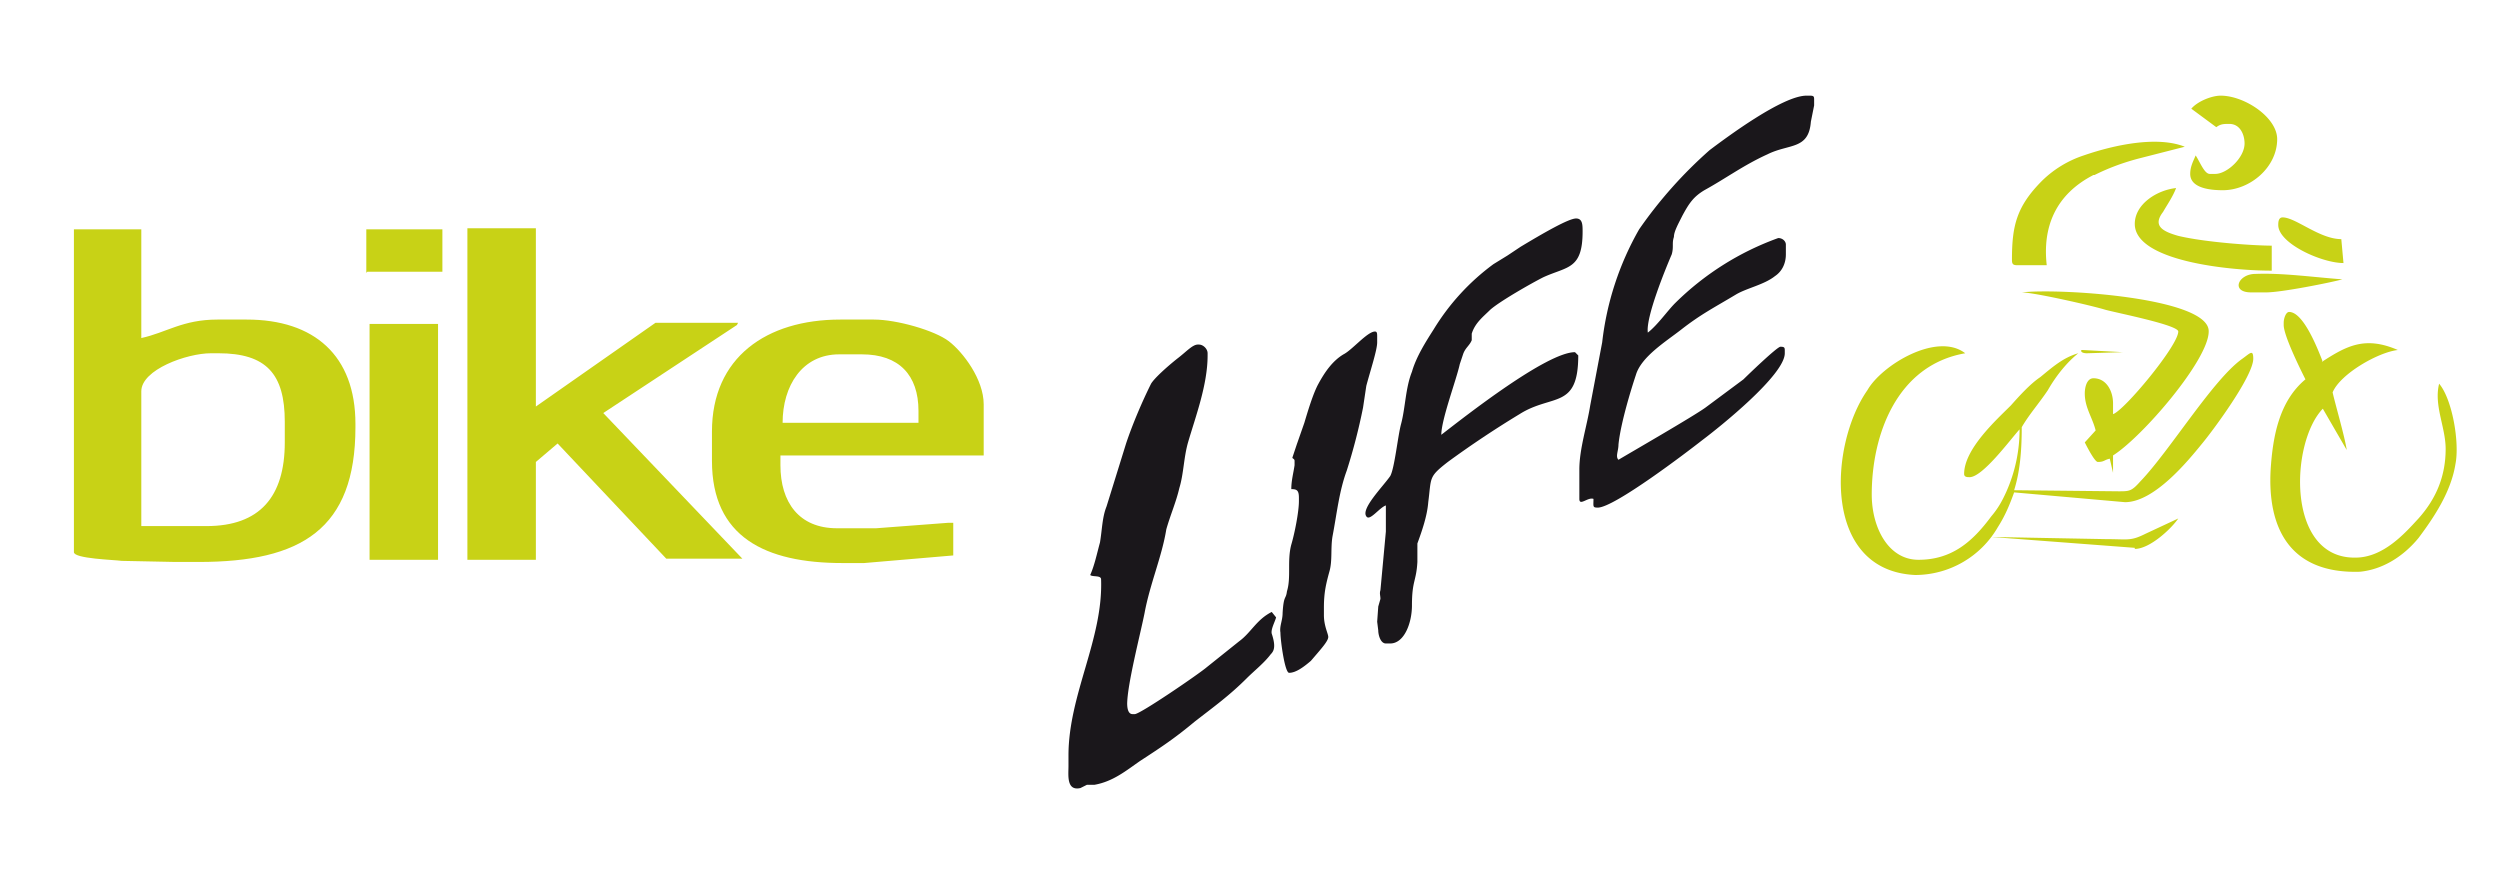
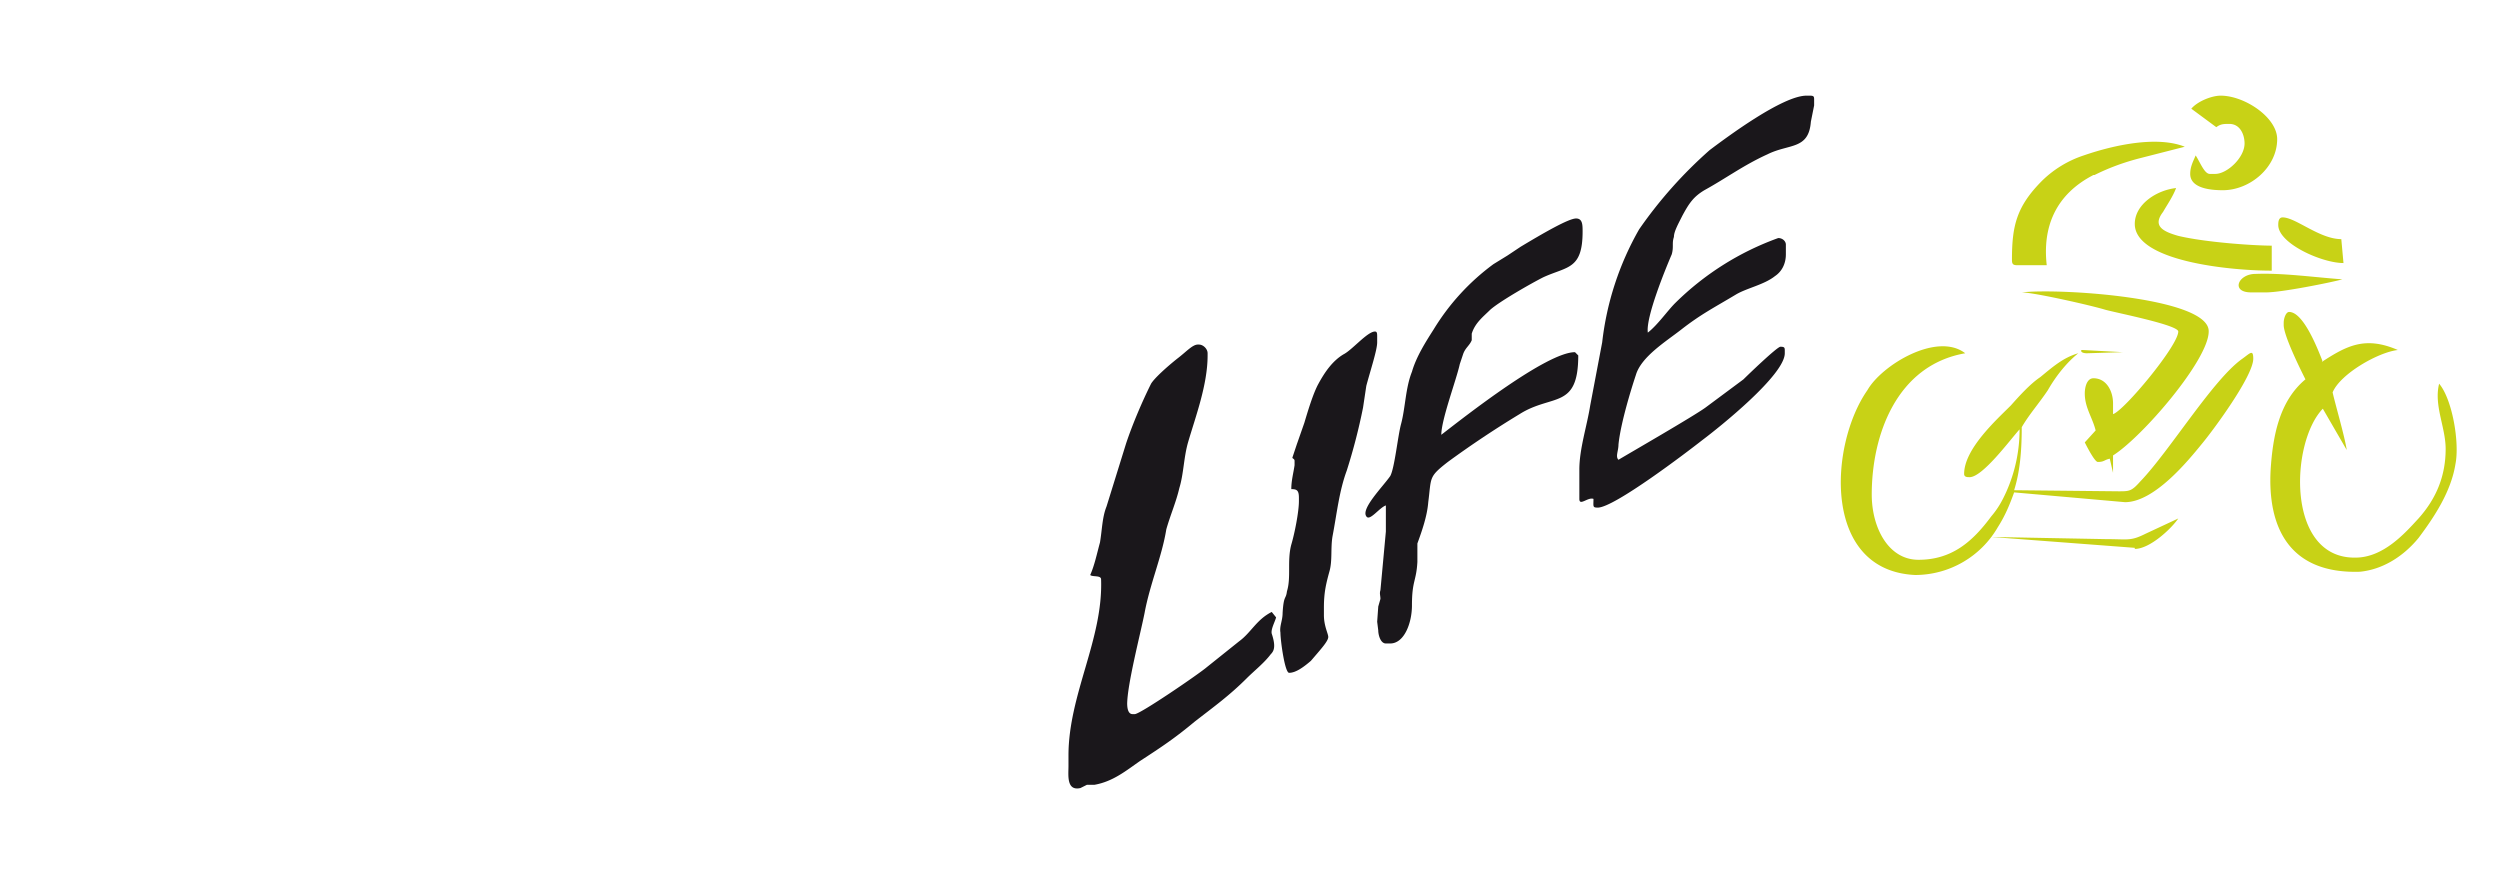
<svg xmlns="http://www.w3.org/2000/svg" viewBox="0 0 230 80">
-   <path fill-rule="evenodd" clip-rule="evenodd" fill="#C8D216" d="M33.8 25h6.9v-3.9h-7v4zM77 32.6h2.3c3.4 0 5.2 1.9 5.2 5.2v1.1H72c0-3.4 1.8-6.3 5.2-6.3zm-5.2 9.3h18.7v-4.7c0-2.3-1.9-4.8-3.2-5.8-1.3-1-4.8-2-6.9-2h-3.1c-6.8 0-11.8 3.5-11.8 10.3v2.7c0 7 4.9 9.4 12 9.4h2l8.2-.7v-3h-.5l-6.6.5H77c-3.5 0-5.2-2.4-5.2-5.8v-1zm-4-12L55.5 38l12.8 13.4h-7L51.3 40.8l-2 1.7v9h-6.3V21h6.3v16.4l11-7.7h7.6zM34 51.5h6.3V29.8H34v21.7zM13 36c0-2 4.2-3.5 6.4-3.5h.7c4.4 0 6.1 1.9 6.1 6.3v1.9c0 5-2.3 7.7-7.2 7.7h-6V36.1zm5.3 15.7c9.4 0 14.4-3 14.4-12.4V39c0-6.3-3.8-9.6-10-9.6H20c-3.2 0-4.7 1.2-7 1.7v-10H6.8v29.7c0 .6 3.7.7 4.4.8l4.9.1h2.3z" />
  <path fill-rule="evenodd" clip-rule="evenodd" fill="#1A171B" d="M151.6 30.6c-.2-1.4 1.6-5.8 2.2-7.2.2-.7 0-1 .2-1.6 0-.5.4-1.2.8-2 .6-1.1 1-1.7 2-2.3 2-1.1 3.6-2.3 5.8-3.3 2-1 3.8-.4 4-3l.3-1.5v-.5c0-.3 0-.4-.4-.4h-.3c-2.2 0-7.3 3.8-8.9 5a40.4 40.4 0 00-6.5 7.3 27.1 27.1 0 00-3.4 10.4l-1.1 5.8c-.3 1.9-1 4-1 5.9v2.7c0 .7.8-.2 1.3 0 0 .7-.1.8.4.8 1.5 0 8.2-5.1 9.6-6.2 1.6-1.2 7.6-6 7.6-8v-.2c0-.3 0-.4-.4-.4-.3 0-3 2.6-3.4 3l-3.5 2.6c-1.1.8-7 4.2-8 4.8-.3-.3 0-.8 0-1.4.2-2 1.2-5.2 1.6-6.4.5-1.7 2.8-3.1 4.2-4.2 1.8-1.4 3-2 5-3.2 1-.6 2.6-.9 3.6-1.7.6-.4 1-1.1 1-2v-.9c0-.3-.3-.6-.7-.6a26 26 0 00-9.5 6c-.7.7-1.6 2-2.5 2.7zm-19 9.4c2.2-1.7 9.7-7.6 12.3-7.6l.3.3c0 5-2.4 3.5-5.4 5.4a91.4 91.4 0 00-6.6 4.4c-1.8 1.4-1.5 1.4-1.8 3.7-.1 1.3-.6 2.7-1 3.8v1.7c-.1 1.8-.5 1.7-.5 4 0 1.6-.7 3.5-2 3.5h-.4c-.5 0-.7-.8-.7-1.2l-.1-.8.1-1.4.2-.7c0-.3-.1-.5 0-.8l.5-5.4v-2.4c-.6.2-1.5 1.5-1.8 1-.5-.7 1.5-2.7 2.2-3.7.4-.7.7-3.7 1-4.8.4-1.5.4-3.3 1-4.8.4-1.4 1.3-2.8 2-3.9a21 21 0 015.5-6l1.3-.8 1.2-.8c2-1.2 4.4-2.6 5.1-2.6.6 0 .6.6.6 1.2 0 3.5-1.4 3.2-3.6 4.2-1 .5-4 2.2-4.9 3-.6.6-1.4 1.2-1.7 2.2v.6c-.2.5-.6.7-.8 1.3l-.3.9c-.3 1.4-1.7 5.1-1.7 6.5zm-10.8 15.9c0-1.4.2-2.2.5-3.3.3-1 .1-2.2.3-3.3.4-2.1.6-4.1 1.3-6a54 54 0 001.5-5.8l.3-2c.4-1.5 1-3.3 1-4V31c0-.3 0-.5-.2-.5-.7 0-2.1 1.7-2.9 2.1-1 .6-1.7 1.6-2.3 2.7-.5.9-1 2.6-1.3 3.6l-.7 2-.4 1.2c0 .1.2.1.2.3v.4c-.1.7-.3 1.4-.3 2.2.5 0 .7.1.7.8v.3c0 1-.4 3-.7 4-.4 1.5 0 3-.4 4.3-.1.8-.3.3-.4 2 0 .7-.3 1.2-.2 1.8 0 .7.4 3.7.8 3.7.6 0 1.3-.5 2-1.1l.6-.7c.6-.7 1-1.2 1-1.5 0-.3-.4-1-.4-2V56zm-18.1 8.9c0-1.8 1.2-6.4 1.6-8.4.5-2.7 1.6-5.2 2-7.7.4-1.4.9-2.5 1.2-3.8.4-1.3.4-2.8.8-4.2.7-2.4 1.8-5.3 1.8-8v-.2c0-.4-.4-.8-.8-.8h-.1c-.5 0-1.1.7-1.9 1.3-1 .8-2.1 1.8-2.4 2.3-.8 1.6-1.7 3.7-2.3 5.5l-1.8 5.8c-.4 1-.4 2.1-.6 3.3-.3 1.1-.5 2.1-.9 3 .2.2 1 0 1 .4.2 5.5-3 10.6-3 16.2v1c0 .8-.2 2.3 1.1 2l.6-.3h.7c1.7-.3 2.9-1.3 4.2-2.2 2-1.3 3.2-2.1 5-3.6 1.8-1.4 3.2-2.4 4.8-4 .7-.7 1.6-1.4 2.2-2.2.3-.3.5-.7.1-1.9-.1-.4.3-1.1.4-1.5l-.4-.5c-1.4.7-1.9 1.9-3 2.7l-3 2.4c-.7.6-6.1 4.3-6.6 4.3h-.2c-.4 0-.5-.5-.5-1z" />
  <path fill-rule="evenodd" clip-rule="evenodd" fill="#C8D216" d="M213.7 33.3c-.5-1.3-1.8-4.6-3.1-4.6-.3 0-.5.6-.5 1v.2c0 1 1.6 4.2 2 5-2.4 2-3 5.2-3.2 8.3-.3 5.3 1.7 9.6 8.2 9.4 2.1-.2 4-1.4 5.4-3.1 1.5-2 3-4.3 3.4-6.8.4-2-.3-6-1.5-7.4-.5 2 .6 4 .6 6 0 2.4-.8 4.5-2.5 6.4-1.2 1.3-3.2 3.6-5.8 3.6-6.4.1-6-10.6-3-13.7l2.2 3.8c-.2-1.3-1-4-1.3-5.3.7-1.7 4.2-3.7 6-3.9-3-1.3-4.7-.4-7 1.1zm-21-17.2c1.2-.6 2.5-1.1 4-1.5l4.3-1.1c-2.5-1-6.4-.2-9.3.8a9.9 9.9 0 00-3.8 2.3c-2.4 2.4-2.8 4.2-2.8 7.3 0 .4.1.5.5.5h2.7c-.4-3.5.8-6.5 4.3-8.3zm9.3-1.8c-.2.5-.5 1-.5 1.7 0 1.4 2.1 1.5 3 1.5 2.5 0 5-2.1 5-4.7 0-2-3-4-5.2-4-.8 0-2.1.5-2.7 1.2l2.3 1.7c.4-.3.7-.3 1.2-.3 1 0 1.4 1 1.4 1.8 0 1.3-1.6 2.8-2.7 2.8h-.5c-.5 0-.9-1.1-1.3-1.7zm13.4 7.7c-2 0-4.2-2-5.4-2-.4 0-.4.5-.4.7 0 1.7 4 3.5 6 3.5l-.2-2.2zM199 19.5c-1 1.3 0 1.8 1.4 2.2 2.5.6 7 .9 8.6.9v2.3c-4 0-12.6-.9-12.6-4.3 0-1.8 2-3.1 3.8-3.3-.3.8-.8 1.5-1.2 2.2zm9.5 7.4c1.4 0 5.9-.9 7-1.2-2.7-.2-5.5-.6-8-.5-1.6 0-2.3 1.7-.4 1.7h1.4zm-17 5.3c-.1.1 0 .3.5.3l3.3-.1-3.7-.2zm-.3.3c-1 .8-2 2-2.8 3.4-.8 1.2-1.7 2.2-2.4 3.4 0 2.4-.2 4.2-.7 5.8l9.6.1c1 0 1.2 0 2-.9 2.7-2.8 6.7-9.4 9.4-11.3.7-.5 1-.9 1 0 0 1.6-3.7 6.6-4.7 7.8-1.3 1.6-4.4 5.4-7.1 5.4l-10.2-.9c-.4 1.1-.8 2.1-1.5 3.2a8.8 8.8 0 01-7.6 4.4c-8.6-.4-7.9-12-4.4-17 1.3-2.3 6.4-5.4 9-3.4-6.3 1.1-8.6 7.5-8.6 13 0 3 1.5 6 4.3 6 3.1 0 5-1.7 6.7-4 .6-.7 1-1.4 1.4-2.3h-1.4 1.4a14 14 0 001.2-5.7c-.9 1-3.4 4.4-4.6 4.4-.2 0-.5 0-.5-.3 0-2.3 3-5 4.3-6.3.8-.9 1.8-2 2.7-2.6 1.1-.9 2.1-1.8 3.5-2.2zm12-2c0 2.6-6.1 9.7-8.8 11.4v1.6l-.3-1.3c-.5.1-.5.3-1.1.3-.3 0-1.1-1.6-1.2-1.8l1-1.1c-.3-1.2-1-2.1-1-3.4 0-.6.2-1.4.8-1.4 1.2 0 1.8 1.2 1.8 2.3v1c1-.3 6-6.3 6-7.6 0-.6-5.6-1.7-6.7-2-1.3-.4-6.6-1.6-7.7-1.6 3.6-.4 17.3.5 17.2 3.6zm-6.8 20c1.4 0 3.4-1.9 4-2.8l-3 1.4c-1.4.7-1.6.5-3.6.5l-10.6-.2 13.2 1z" />
</svg>